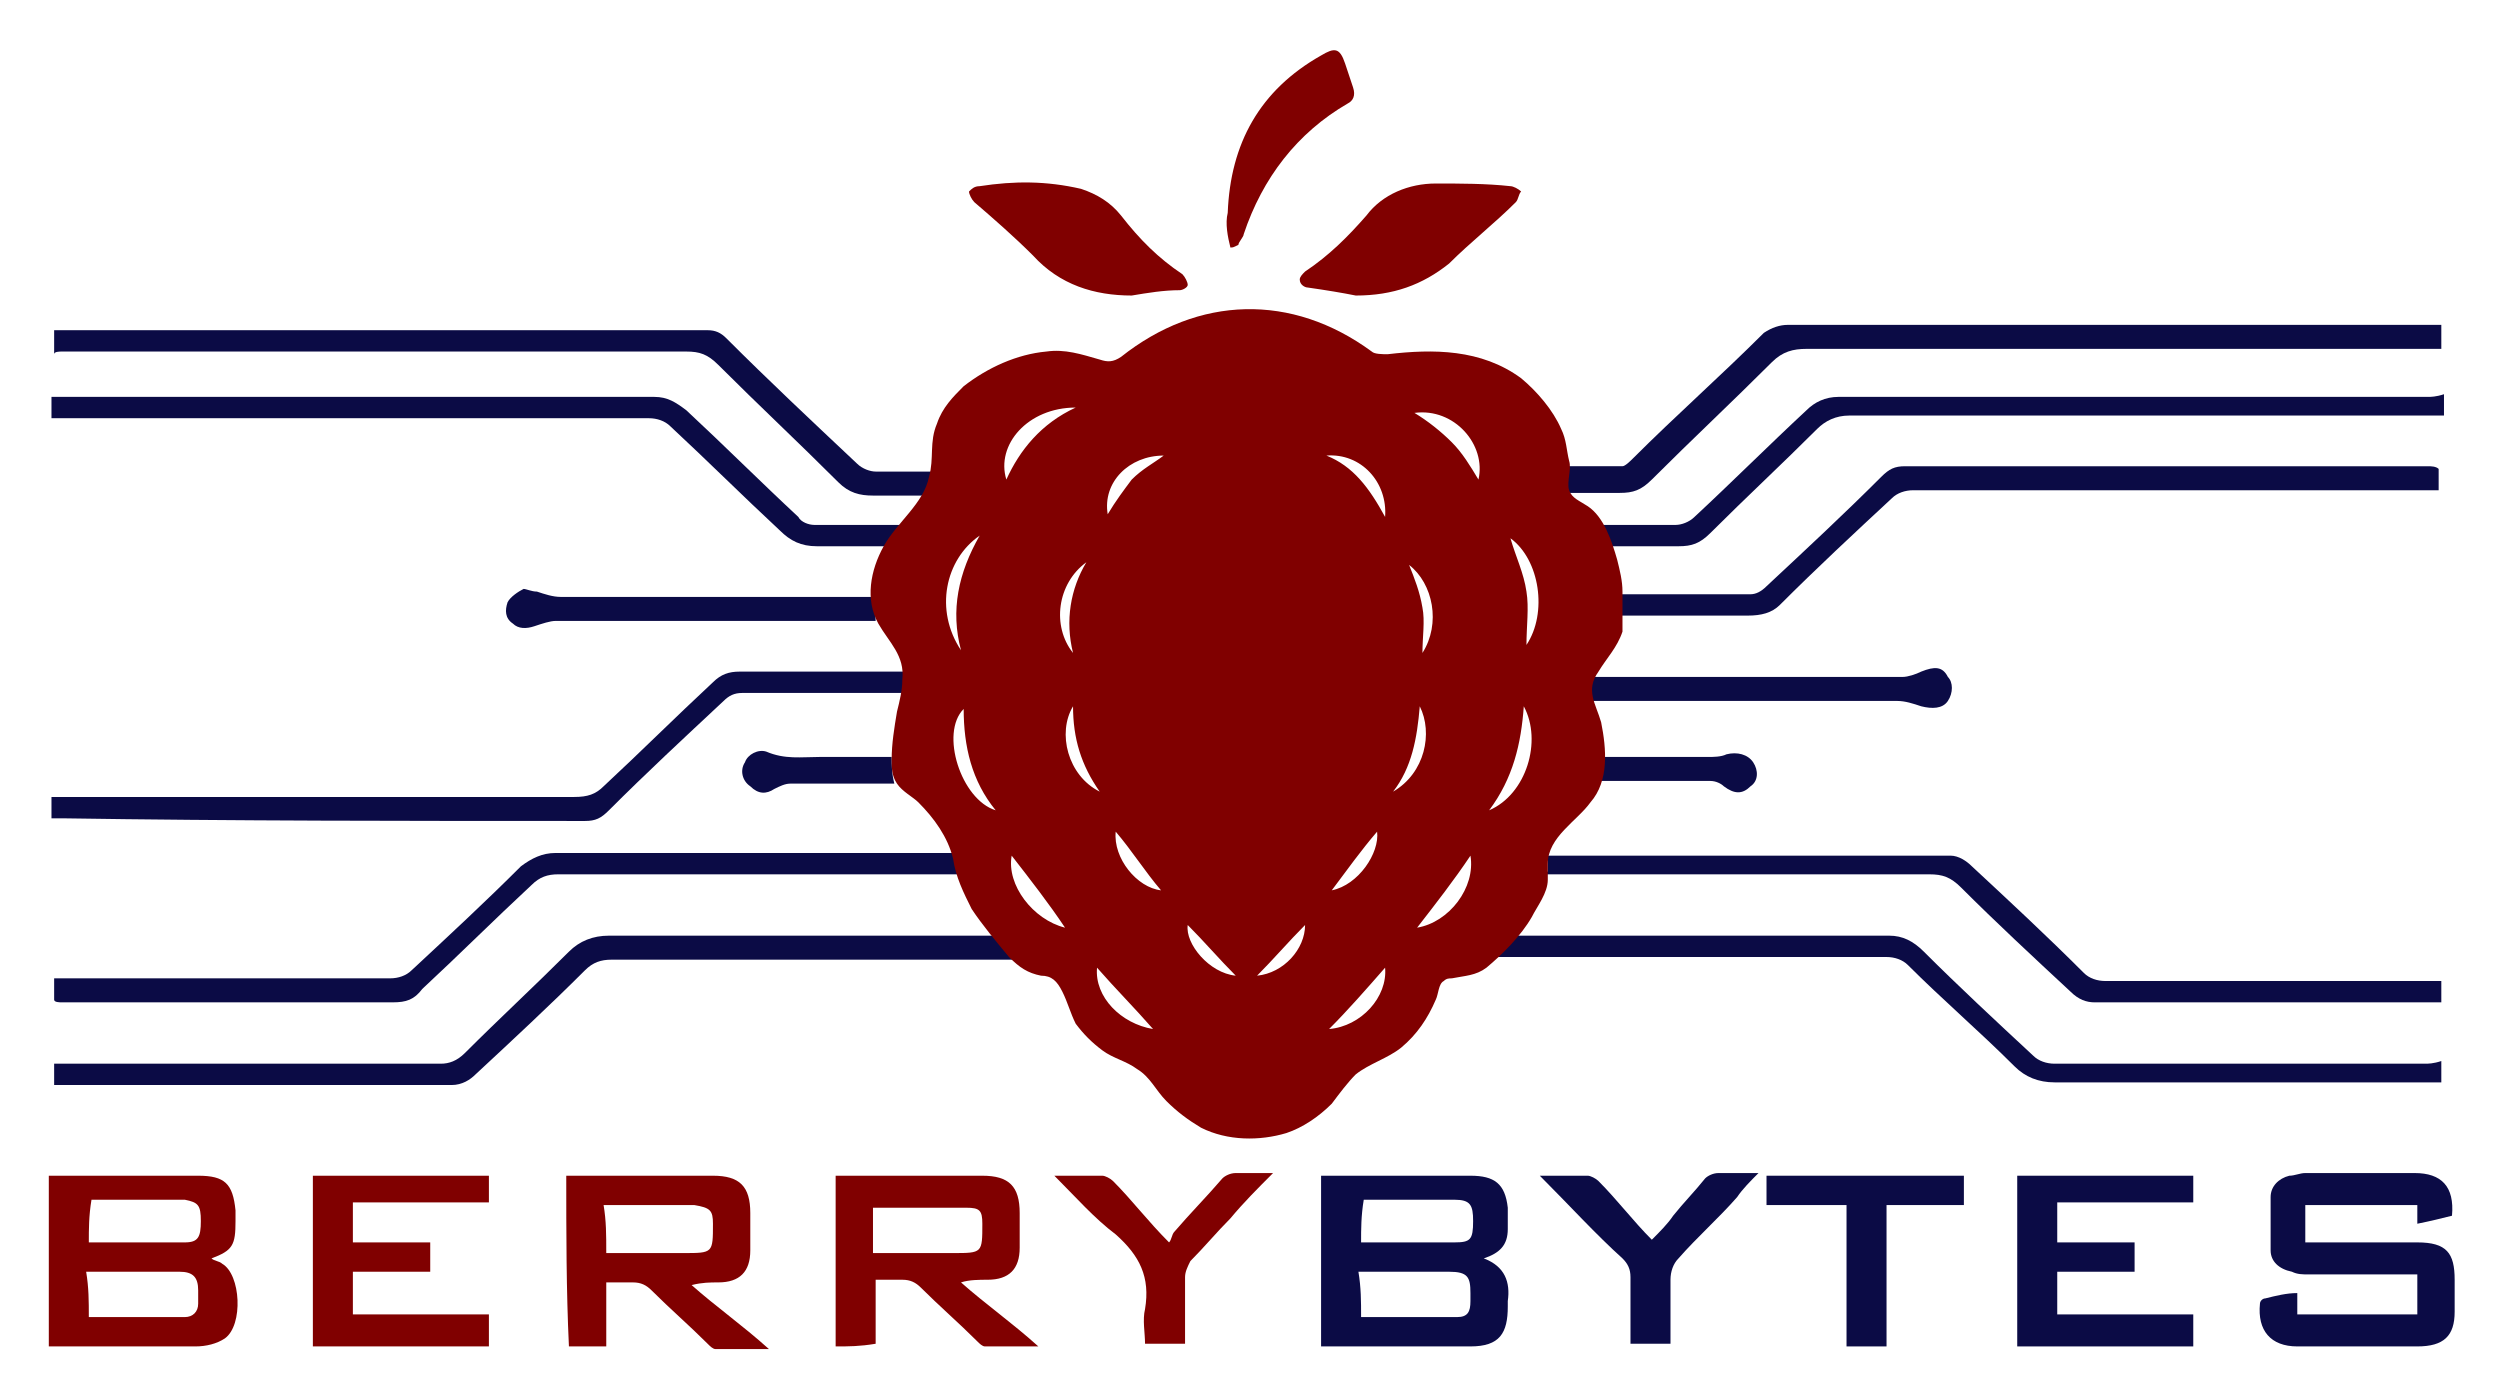
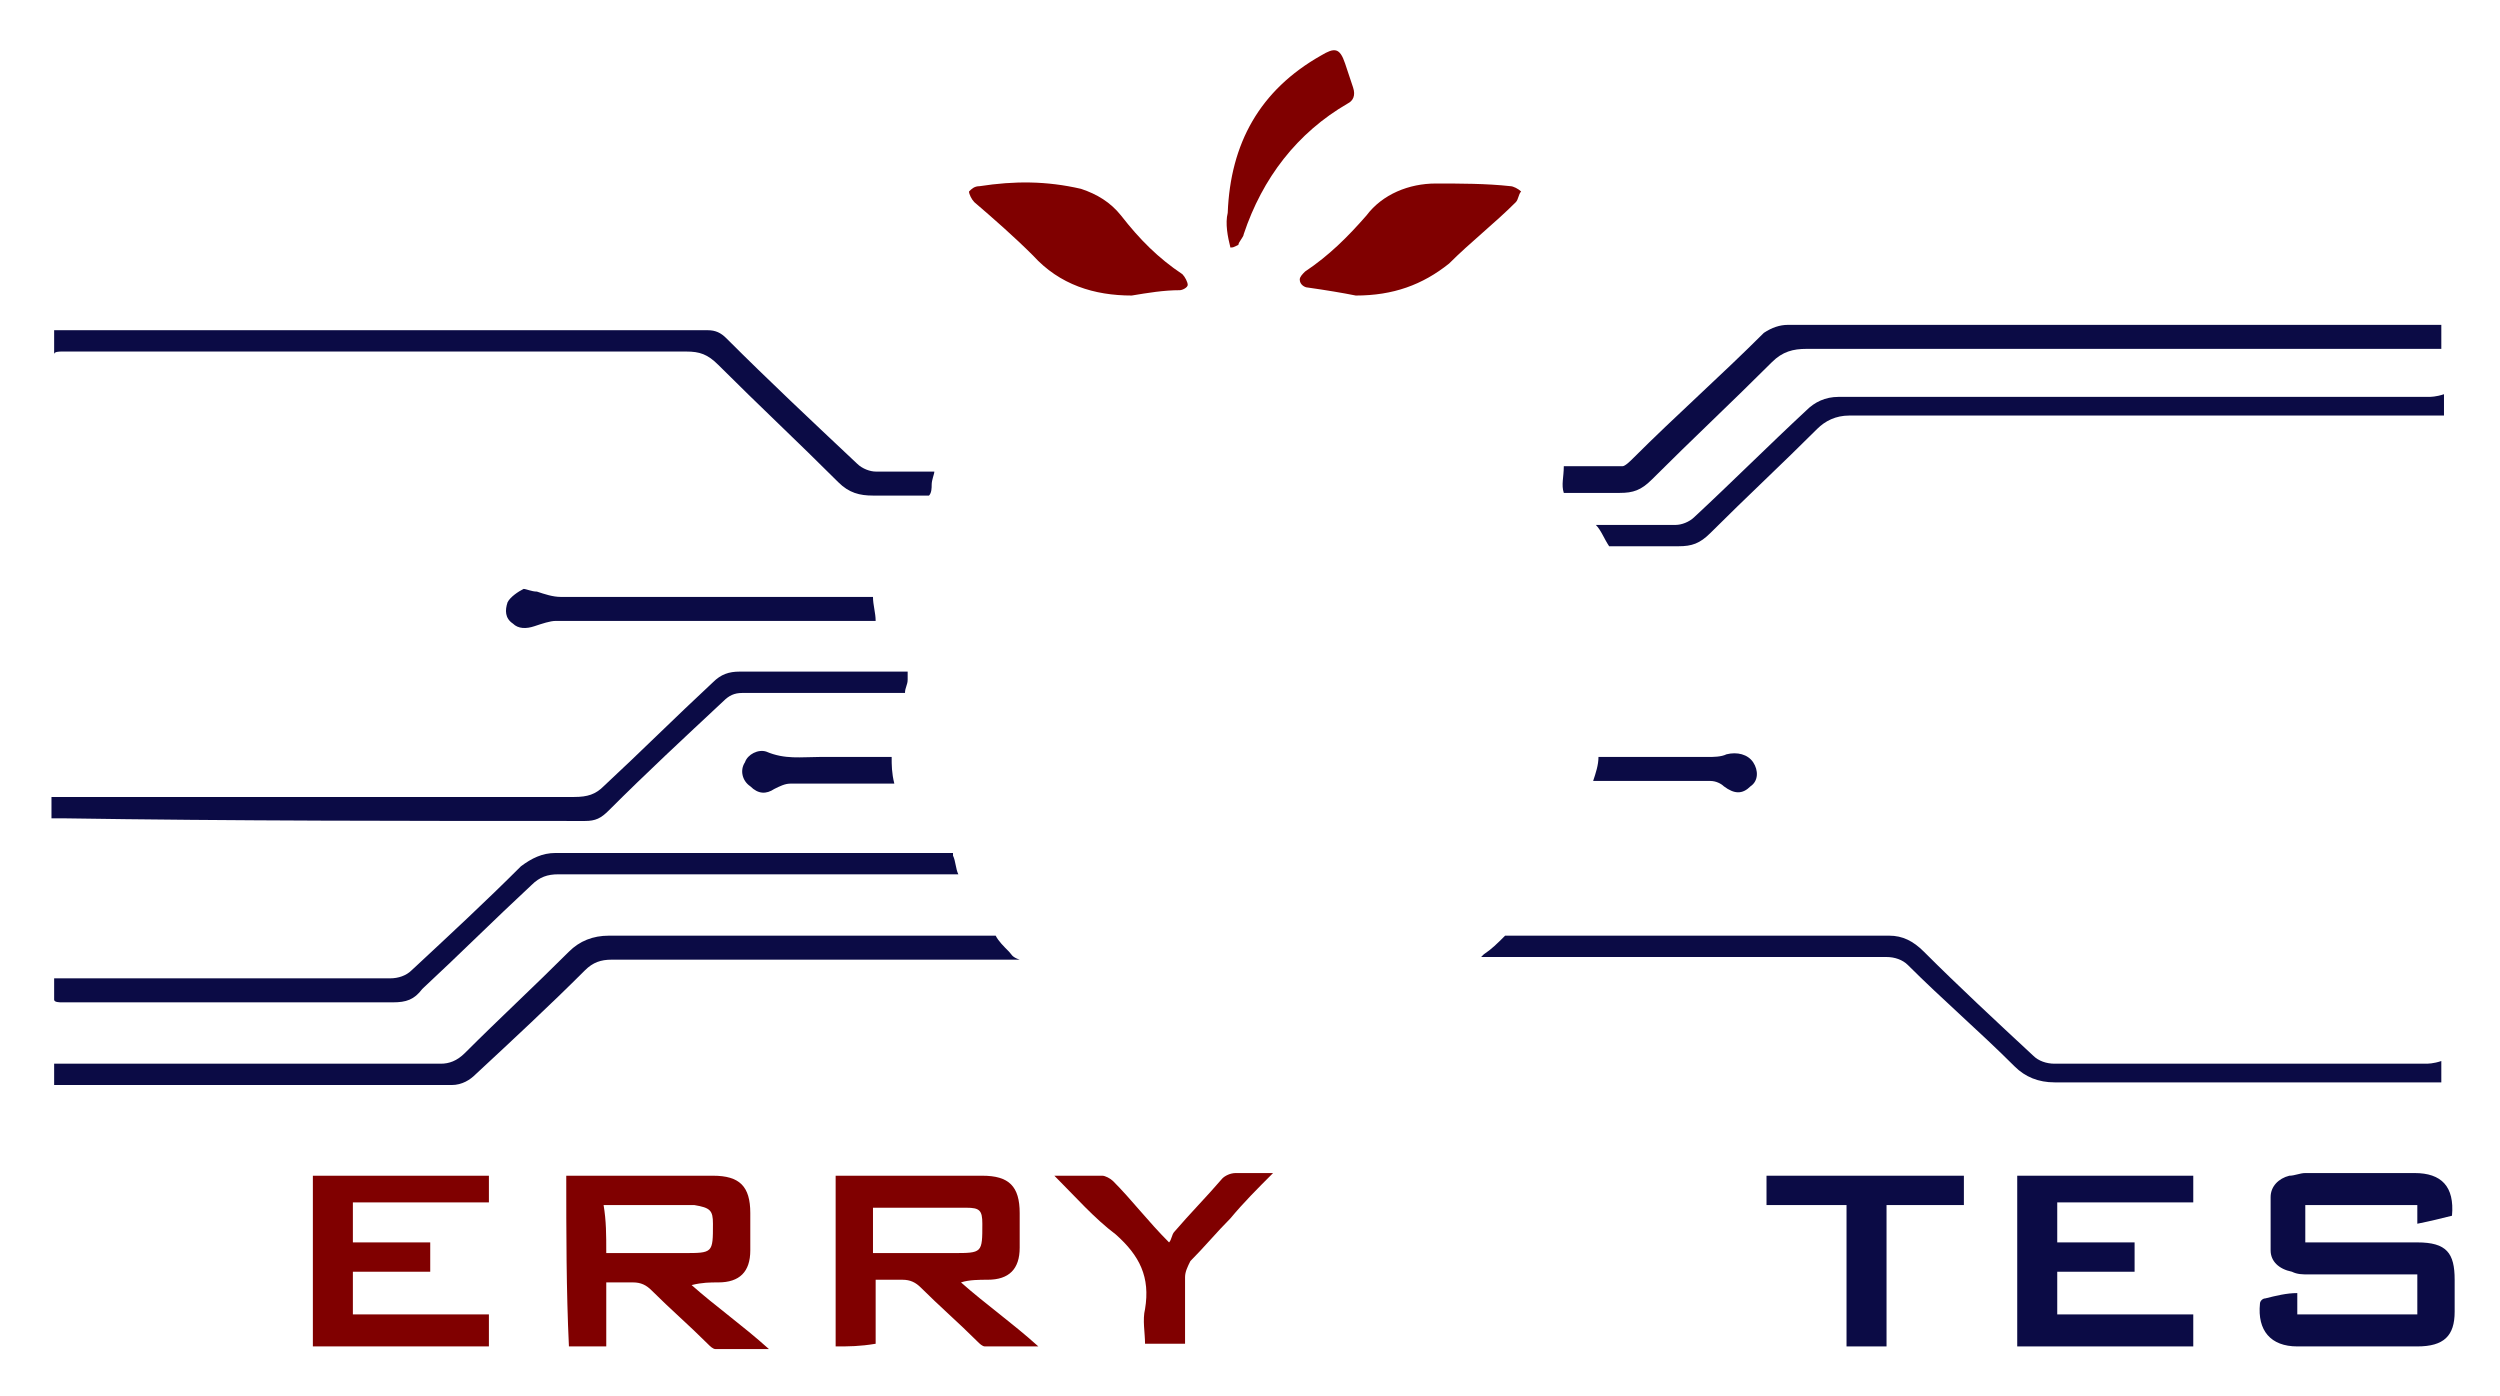
<svg xmlns="http://www.w3.org/2000/svg" role="img" viewBox="8.07 -1.18 93.73 52.35">
  <title>BerryBytes (member) logo</title>
  <style>svg {enable-background:new 0 0 110 50}</style>
  <style>.st0{fill:#0b0b45}.st1{fill:maroon}</style>
  <path d="M72.2 28.1c.2 0 .4.1.5.2.4.3.7.3 1 0 .3-.2.3-.6.1-.9-.2-.3-.6-.4-1-.3-.2.1-.5.1-.7.1H68c0 .3-.1.6-.2.9h4.4zm-31.4-6.9H29.1c-.3 0-.6-.1-.9-.2-.2 0-.4-.1-.5-.1-.2.1-.5.3-.6.5-.1.3-.1.6.2.8.2.2.5.2.8.1.3-.1.6-.2.8-.2h12c0-.3-.1-.6-.1-.9zm25.9-3.9h2.1c.5 0 .8-.1 1.2-.5 1.5-1.5 3-2.9 4.5-4.4.4-.4.8-.5 1.3-.5h23.8V11H75.1c-.3 0-.6.1-.9.3-1.6 1.6-3.3 3.1-4.9 4.7-.1.1-.3.3-.4.3h-2.2c0 .4-.1.7 0 1zm-25.2 9.9h-2.7c-.7 0-1.3.1-2-.2-.3-.1-.7.1-.8.4-.2.3-.1.7.2.9.3.3.6.3.9.1.2-.1.4-.2.6-.2h3.9c-.1-.4-.1-.7-.1-1zm-31.1 9.2h12.4c.5 0 .8-.1 1.1-.5 1.4-1.3 2.7-2.6 4.1-3.9.3-.3.6-.4 1-.4h15c-.1-.2-.1-.5-.2-.7v-.1H28.9c-.5 0-.9.2-1.3.5-1.3 1.3-2.7 2.6-4.1 3.9-.2.2-.5.3-.8.3H10.1v.8c0 .1.2.1.3.1z" class="st0" />
  <path d="M30 29.6c.4 0 .6-.1.9-.4 1.4-1.4 2.8-2.7 4.3-4.1.2-.2.4-.3.7-.3H42c0-.2.1-.3.1-.5V24h-6.3c-.4 0-.7.1-1 .4-1.4 1.3-2.7 2.6-4.1 3.9-.3.3-.6.4-1.1.4H10v.8h.4c6.4.1 13 .1 19.6.1zm15.9 4.9c-.2-.2-.4-.4-.5-.6H30.9c-.6 0-1.1.2-1.5.6-1.3 1.3-2.6 2.5-3.9 3.8-.3.3-.6.4-.9.4H10.1v.8H25c.4 0 .7-.2.9-.4 1.4-1.3 2.8-2.6 4.1-3.9.3-.3.6-.4 1-.4h15.3c-.3-.1-.3-.2-.4-.3zM10.4 12h23.4c.5 0 .8.1 1.2.5 1.5 1.5 3 2.9 4.5 4.4.4.4.8.5 1.3.5h2.1c.1-.1.1-.3.1-.4 0-.2.1-.4.1-.5h-2.2c-.2 0-.5-.1-.7-.3-1.7-1.6-3.3-3.1-4.9-4.7-.2-.2-.4-.3-.7-.3H10.1v.9c0-.1.2-.1.3-.1zM99 38.7H85.1c-.3 0-.6-.1-.8-.3-1.4-1.3-2.8-2.6-4.1-3.9-.4-.4-.8-.6-1.3-.6H64.5c-.3.3-.5.5-.8.7l-.1.1h15.2c.3 0 .6.1.8.3 1.3 1.3 2.7 2.5 4 3.8.4.4.9.6 1.5.6h14.5v-.8c-.3.1-.5.1-.6.1zm.1-25H77c-.5 0-.9.2-1.2.5-1.4 1.3-2.8 2.7-4.2 4-.2.2-.5.3-.7.3h-3c.2.2.3.5.5.8H71c.5 0 .8-.1 1.2-.5 1.3-1.3 2.7-2.6 4-3.9.3-.3.7-.5 1.2-.5H99.7v-.8c-.3.1-.5.1-.6.1z" class="st0" />
-   <path d="M99.1 16.3H79.5c-.4 0-.6.1-.9.4-1.4 1.4-2.8 2.7-4.3 4.1-.2.2-.4.3-.6.3h-5V21.9h4.9c.5 0 .9-.1 1.2-.4 1.4-1.4 2.8-2.7 4.2-4 .2-.2.5-.3.8-.3h19.7v-.8c-.1-.1-.3-.1-.4-.1zm-88.7-1.8h22c.3 0 .6.1.8.3 1.4 1.3 2.7 2.6 4.1 3.9.4.4.8.6 1.4.6h2.8c.2-.3.4-.6.6-.8h-3.5c-.2 0-.5-.1-.6-.3-1.4-1.3-2.8-2.7-4.2-4-.4-.3-.7-.5-1.2-.5H10v.8h.4zm55.5 17.1h14.5c.5 0 .8.1 1.2.5 1.3 1.3 2.7 2.6 4.1 3.9.3.3.6.4.9.4h13v-.8H87c-.3 0-.6-.1-.8-.3-1.4-1.4-2.8-2.7-4.2-4-.2-.2-.5-.4-.8-.4H66.1v.6c-.2 0-.2 0-.2.1zM80.1 24c-.2.1-.5.2-.7.2H67.5c-.1.3.1.6.2.9h11.5c.3 0 .6.1.9.2.4.1.8.1 1-.2.2-.3.2-.7 0-.9-.2-.4-.5-.4-1-.2z" class="st0" />
-   <path d="M68.9 21c0-.4-.1-.8-.2-1.2-.2-.7-.5-1.6-1.1-2-.3-.2-.6-.3-.7-.6-.1-.3.1-.8 0-1.1-.1-.4-.1-.8-.3-1.2-.3-.7-.9-1.4-1.5-1.9-1.5-1.1-3.3-1.1-5-.9-.2 0-.5 0-.6-.1-3-2.2-6.5-2.1-9.4.2-.3.2-.5.2-.8.1-.7-.2-1.3-.4-2-.3-1.1.1-2.2.6-3.1 1.3-.4.4-.8.8-1 1.4-.3.7-.1 1.3-.3 2-.2 1-1.2 1.7-1.7 2.6-.5.9-.7 2-.2 2.9.4.7 1 1.2.9 2.1 0 .4-.1.8-.2 1.2-.1.6-.2 1.2-.2 1.8 0 .3 0 .6.2.9.2.3.6.5.8.7.6.6 1.1 1.3 1.3 2.1.1.7.4 1.3.7 1.9.4.6.9 1.2 1.4 1.8.4.4.7.6 1.2.7.4 0 .6.2.8.6.2.4.3.8.5 1.2.3.4.6.7 1 1 .4.3.9.4 1.3.7.5.3.7.8 1.1 1.2.4.4.8.7 1.3 1 1 .5 2.2.5 3.2.2.6-.2 1.2-.6 1.7-1.1.3-.4.6-.8.9-1.1.5-.4 1.2-.6 1.7-1 .6-.5 1-1.1 1.3-1.8.1-.2.1-.6.3-.7.1-.1.2-.1.3-.1.5-.1.9-.1 1.3-.4.6-.5 1.3-1.2 1.7-1.9.2-.4.6-.9.6-1.4v-.6c0-1 1.1-1.6 1.6-2.3.7-.8.6-2 .4-3-.2-.7-.6-1.2-.1-1.9.3-.5.7-.9.9-1.5V21zm-24.1-2.1c-.8 1.4-1.1 2.8-.7 4.3-1-1.5-.6-3.4.7-4.3zm-.6 6.5c0 1.4.3 2.7 1.2 3.8-1.3-.4-2.1-2.9-1.2-3.8zm4.6-5.5c-.6 1-.8 2.2-.5 3.4-.8-1-.6-2.6.5-3.4zm-3-3.1c-.4-1.3.8-2.7 2.6-2.7-1.3.6-2.1 1.6-2.6 2.7zm.2 14.1c.7.9 1.4 1.8 2 2.7-1.2-.3-2.2-1.6-2-2.7zm2.3-5.6c0 1.2.3 2.2 1 3.2-1.2-.6-1.6-2.2-1-3.2zm.9 9.8c.7.8 1.4 1.5 2.1 2.3-1.2-.2-2.2-1.2-2.1-2.3zm.7-5.1c.6.7 1.1 1.5 1.7 2.2-.9-.1-1.8-1.2-1.7-2.2zm.6-13.2c-.3.4-.6.8-.9 1.3-.2-1.2.8-2.2 2.1-2.2-.4.3-.8.5-1.2.9zm2.1 16.7c.6.6 1.2 1.3 1.8 1.9-1-.1-1.9-1.2-1.8-1.9zm8.8-10.2c0-.6.1-1.2 0-1.7-.1-.6-.3-1.1-.5-1.6.9.7 1.2 2.2.5 3.3zm-6.2 12.1c.6-.6 1.2-1.3 1.8-1.9 0 .9-.8 1.8-1.8 1.9zm2.6-19.5c1.3-.1 2.3 1 2.2 2.3-.6-1.1-1.2-1.9-2.2-2.3zm.2 16.3c.6-.8 1.1-1.5 1.7-2.2.1.8-.7 2-1.7 2.2zm-.1 5.2c.7-.7 1.4-1.5 2.1-2.3.1 1.1-.9 2.2-2.1 2.3zm2.4-8.9c.7-.9.9-2 1-3.2.5 1 .2 2.5-1 3.2zm.9 5.1c.7-.9 1.4-1.8 2-2.7.2 1.2-.8 2.5-2 2.7zm2.3-16.8c-.3-.5-.6-1-1-1.4-.4-.4-.9-.8-1.4-1.1 1.5-.2 2.7 1.2 2.4 2.5zm.4 12.4c.9-1.2 1.2-2.5 1.3-3.9.7 1.3.1 3.3-1.3 3.9zm1.4-6.2c0-.7.1-1.4 0-2-.1-.7-.4-1.3-.6-2 1.1.8 1.4 2.8.6 4z" class="st1" />
-   <path d="M57.6 49.3v-6.4H63.2c.9 0 1.3.3 1.4 1.2v.8c0 .6-.3.9-.9 1.1.8.3 1 .9.9 1.6v.2c0 1-.3 1.5-1.4 1.5h-5.6zm1.5-1.1h3.6c.4 0 .5-.2.5-.6v-.3c0-.6-.1-.8-.8-.8H59c.1.6.1 1.1.1 1.7zm0-2.8h3.5c.6 0 .7-.1.7-.8 0-.6-.1-.8-.7-.8h-3.3-.1c-.1.6-.1 1.1-.1 1.6z" class="st0" />
-   <path d="M9.9 49.3v-6.4H15.5c1 0 1.3.3 1.4 1.3v.4c0 .9-.1 1.1-.9 1.4.1.1.3.1.4.2.7.4.8 2.3.1 2.8-.3.2-.7.3-1.1.3H10h-.1zm1.5-1.1H15c.3 0 .5-.2.5-.5v-.5c0-.5-.2-.7-.7-.7h-3.5c.1.6.1 1.1.1 1.7zm0-2.8H15c.5 0 .6-.2.6-.8 0-.6-.1-.7-.6-.8h-3.5c-.1.6-.1 1.1-.1 1.6z" class="st1" />
  <path d="M94.2 47.3v.8h4.5v-1.5H94.6c-.2 0-.4 0-.6-.1-.5-.1-.8-.4-.8-.8v-2c0-.4.3-.7.7-.8.2 0 .4-.1.6-.1h4.1c1 0 1.5.5 1.4 1.6-.4.1-.8.2-1.3.3V44h-4.2v1.4h4.2c1.1 0 1.4.4 1.4 1.4V48c0 .9-.4 1.3-1.4 1.3h-4.5c-1 0-1.5-.6-1.4-1.6 0-.1.1-.2.2-.2.4-.1.8-.2 1.2-.2z" class="st0" />
  <path d="M29.3 42.9h5.5c1 0 1.4.4 1.4 1.4v1.4c0 .8-.4 1.2-1.2 1.2-.3 0-.6 0-1 .1.9.8 1.9 1.5 2.9 2.4h-2c-.1 0-.2-.1-.3-.2-.7-.7-1.4-1.3-2.1-2-.2-.2-.4-.3-.7-.3h-1v2.4h-1.4c-.1-2.1-.1-4.3-.1-6.4zm1.5 2.9h2.9c1.1 0 1.1 0 1.1-1.1 0-.5-.1-.6-.7-.7h-3.4c.1.6.1 1.1.1 1.8zm8.6 3.5v-6.4h5.5c1 0 1.4.4 1.4 1.4v1.3c0 .8-.4 1.2-1.2 1.2-.3 0-.7 0-1 .1.9.8 1.9 1.5 2.9 2.4h-2c-.1 0-.2-.1-.3-.2-.7-.7-1.4-1.3-2.1-2-.2-.2-.4-.3-.7-.3h-1v2.4c-.6.1-1 .1-1.5.1zm1.4-3.5h3c1.1 0 1.1 0 1.1-1.1 0-.5-.1-.6-.6-.6H41h-.2v1.7z" class="st1" />
  <path d="M90.3 42.9v1h-5.1v1.5h2.9v1.1h-2.9v1.6h5.1v1.2h-6.6v-6.4h6.6z" class="st0" />
  <path d="M19.8 42.9h6.6v1h-5.1v1.5h2.9v1.1h-2.9v1.6h5.1v1.2h-6.6v-6.4zm39.1-33c-.5-.1-1.1-.2-1.8-.3-.1 0-.3-.1-.3-.3 0-.1.1-.2.2-.3.9-.6 1.6-1.3 2.3-2.1.6-.8 1.6-1.2 2.6-1.2.9 0 1.9 0 2.8.1.1 0 .3.1.4.2-.1.1-.1.3-.2.4-.8.8-1.7 1.5-2.5 2.3-1 .8-2.1 1.2-3.5 1.2zm-8.4 0c-1.4 0-2.7-.4-3.7-1.5-.7-.7-1.5-1.4-2.2-2-.1-.1-.2-.3-.2-.4.1-.1.2-.2.4-.2 1.3-.2 2.5-.2 3.8.1.6.2 1.1.5 1.5 1 .7.9 1.4 1.6 2.3 2.2.1.1.2.3.2.4 0 .1-.2.2-.3.2-.6 0-1.2.1-1.8.2z" class="st1" />
-   <path d="M65.8 42.9h1.8c.1 0 .3.1.4.2.7.7 1.3 1.5 2 2.2.3-.3.6-.6.8-.9.4-.5.8-.9 1.2-1.4.1-.1.3-.2.5-.2H74c-.3.3-.6.6-.8.9-.7.8-1.5 1.5-2.2 2.3-.2.2-.3.5-.3.8v2.4h-1.5v-2.5c0-.3-.1-.5-.3-.7-1-.9-2-2-3.1-3.1z" class="st0" />
  <path d="M47.6 42.9h1.8c.1 0 .3.1.4.2.7.7 1.3 1.5 2.1 2.3.1-.1.1-.3.2-.4.6-.7 1.2-1.3 1.8-2 .1-.1.3-.2.5-.2h1.4c-.6.6-1.1 1.1-1.6 1.7-.5.5-1 1.1-1.5 1.6-.1.2-.2.4-.2.6v2.5H51c0-.4-.1-.9 0-1.3.2-1.2-.2-2-1.1-2.8-.8-.6-1.5-1.4-2.3-2.2z" class="st1" />
  <path d="M81.7 42.9V44h-2.9v5.3h-1.5V44h-3v-1.1h7.4z" class="st0" />
  <path d="M54.2 8.1c-.1-.4-.2-.9-.1-1.3.1-2.6 1.2-4.6 3.5-5.9.5-.3.7-.3.9.3l.3.9c.1.3 0 .5-.2.6-1.9 1.1-3.2 2.8-3.9 4.9 0 .1-.2.3-.2.4-.2.1-.2.1-.3.1z" class="st1" />
</svg>